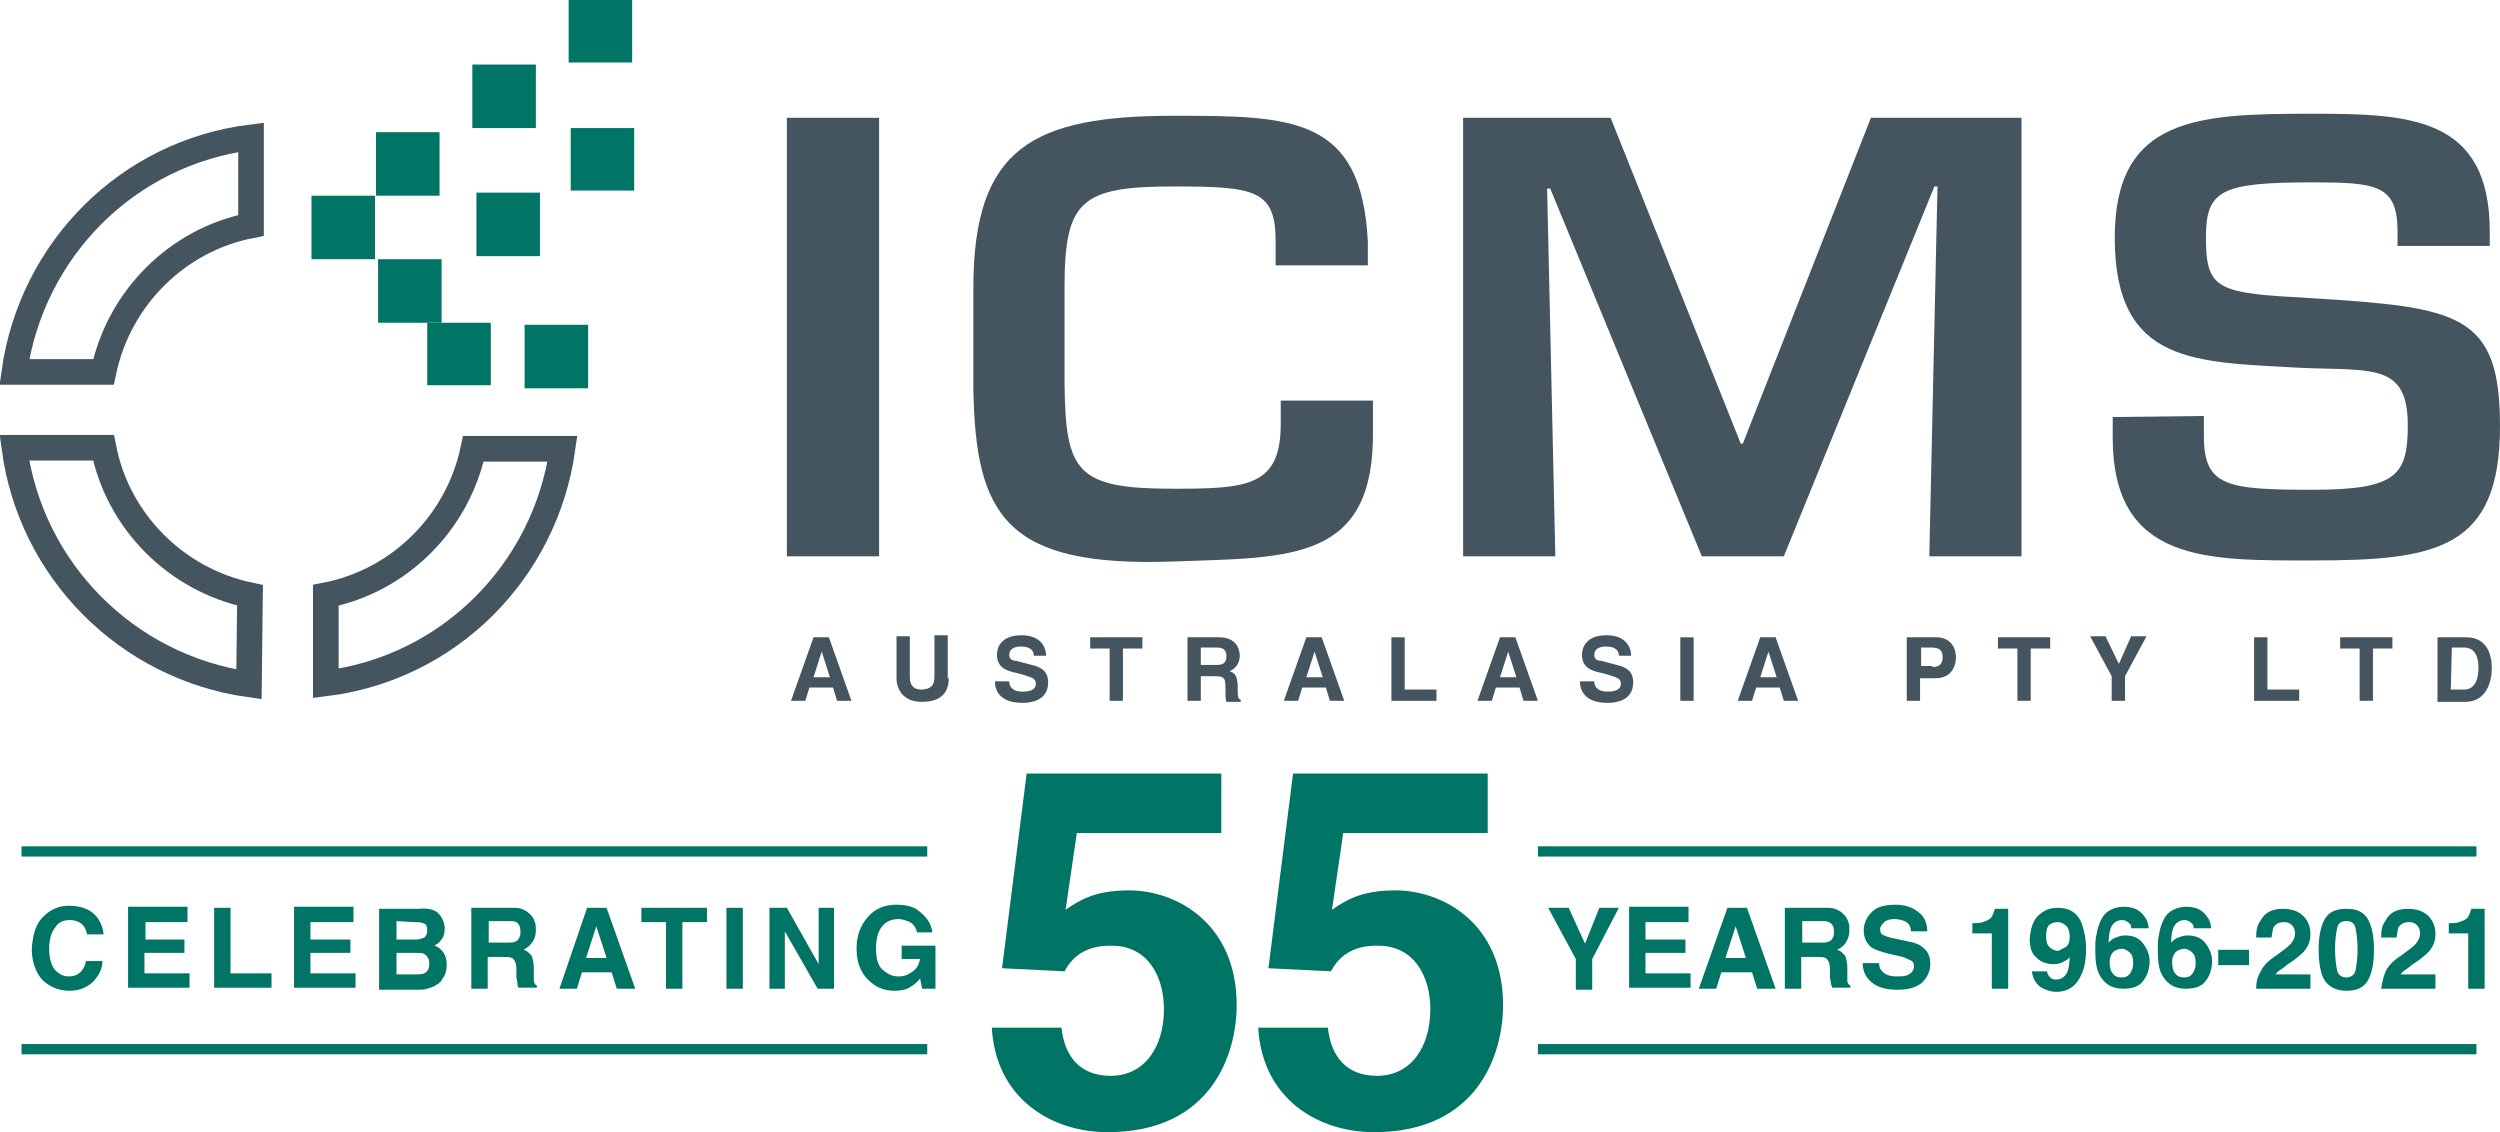
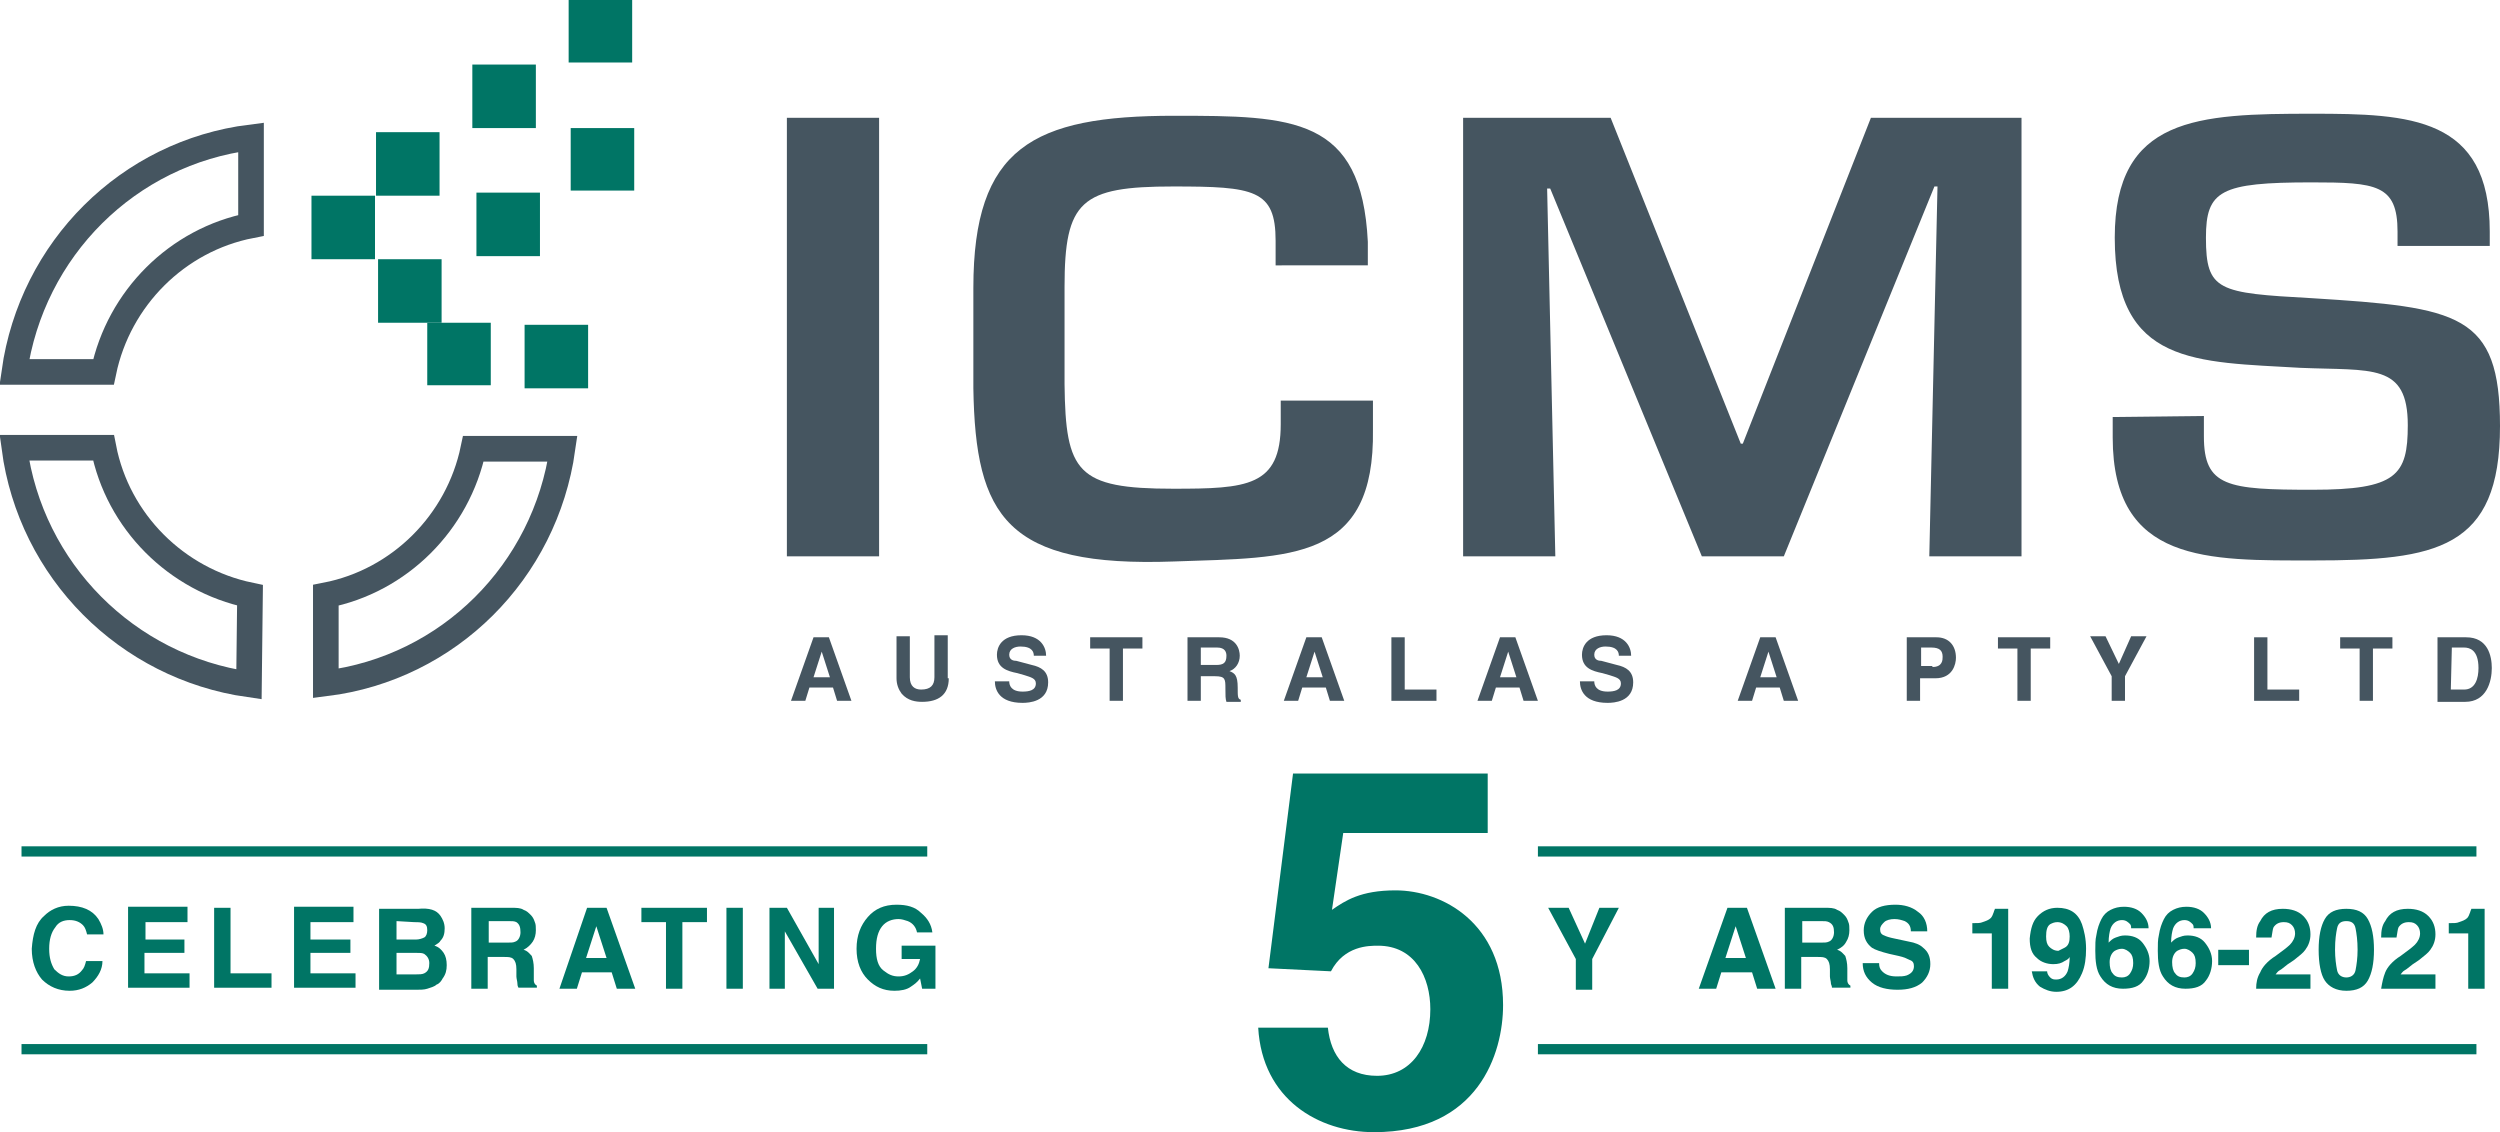
<svg xmlns="http://www.w3.org/2000/svg" version="1.1" id="Layer_2_00000140707645537217150490000003330193676492321174_" x="0px" y="0px" viewBox="0 0 244 110.5" style="enable-background:new 0 0 244 110.5;" xml:space="preserve">
  <style type="text/css">
	.st0{fill:#007565;}
	.st1{fill:#455560;}
	.st2{fill:none;stroke:#455560;stroke-width:2.5;}
	.st3{fill:none;stroke:#007565;}
</style>
-   <path class="st0" d="M104,88.8c1.3-0.9,2.8-1.9,6.2-1.9c4.6,0,10.5,3.2,10.5,11.2c0,4.7-2.4,12.4-12.6,12.4  c-5.4,0-10.9-3.2-11.3-10.2h6.8c0.3,2.8,1.8,4.7,4.8,4.7c3.3,0,5.2-2.8,5.2-6.5c0-3.1-1.5-6.2-5.1-6.2c-0.9,0-3.3,0-4.6,2.5  l-6.1-0.3l2.4-19h19v5.8h-14.1L104,88.8z" />
  <path class="st0" d="M130,88.8c1.3-0.9,2.8-1.9,6.2-1.9c4.6,0,10.5,3.2,10.5,11.2c0,4.7-2.4,12.4-12.6,12.4  c-5.4,0-10.9-3.2-11.3-10.2h6.8c0.3,2.8,1.8,4.7,4.8,4.7c3.3,0,5.2-2.8,5.2-6.5c0-3.1-1.5-6.2-5.1-6.2c-0.9,0-3.3,0-4.6,2.5  l-6.1-0.3l2.4-19h19v5.8h-14.1L130,88.8z" />
  <g>
    <path class="st1" d="M85.8,54.3h-9V11.5h9V54.3z" />
    <path class="st1" d="M124.5,25.8v-2.3c0-5-2.1-5.3-10-5.3c-9,0-10.6,1.4-10.6,9.8v9.5c0.1,8.6,1.2,10.2,10.6,10.2   c7.2,0,10.5-0.2,10.5-6.3v-2.3h9v2.8c0.2,12.9-7.9,12.5-19.4,12.9c-16.4,0.6-19.4-4.4-19.6-16.9v-9.8c0-13.7,5.8-16.8,19.6-16.8   c11.6,0,18.3,0.1,18.9,12.3v2.3H124.5z" />
    <path class="st1" d="M174.1,54.3h-8l-14.8-35.9H151l0.8,35.9h-9V11.5h14.4l12.7,31.8h0.2l12.5-31.8h14.7v42.8h-9l0.8-36.1h-0.3   L174.1,54.3z" />
    <path class="st1" d="M215.1,40.6v2c0,4.9,2.3,5.2,10.6,5.2c8.2,0,9.3-1.4,9.3-6.3c0-6.1-3.5-5.3-10.5-5.6   c-10.1-0.6-18.1-0.2-18.1-12.7c0-11.8,8.1-12.1,19.3-12.1c9.5,0,17.3,0.3,17.3,11.5V24h-9v-1.4c0-4.6-2.1-4.8-8.4-4.8   c-8.9,0-10.3,0.8-10.3,5.4c0,5.2,1.2,5.4,10.3,5.9C240,30,244,30.6,244,41.6c0,12-6.2,13.1-18.2,13.1c-10.3,0-19.6,0.3-19.6-12v-2   L215.1,40.6L215.1,40.6z" />
  </g>
  <path class="st1" d="M78.6,68.4h-1.4l2.2-6.2h1.5l2.2,6.2h-1.4l-0.4-1.3H79L78.6,68.4z M79.4,66.1H81l-0.8-2.5h0L79.4,66.1z" />
  <path class="st1" d="M92.6,66.2c0,1.6-1,2.3-2.6,2.3c-0.6,0-1.4-0.1-2-0.8c-0.3-0.4-0.5-0.9-0.5-1.5v-4.1h1.3v4  c0,0.9,0.5,1.2,1.1,1.2c0.9,0,1.3-0.4,1.3-1.2v-4.1h1.3V66.2z" />
  <path class="st1" d="M98.5,66.5c0,0.4,0.2,1,1.3,1c0.6,0,1.3-0.1,1.3-0.8c0-0.5-0.5-0.6-1.1-0.8l-0.7-0.2c-1-0.2-2-0.5-2-1.8  c0-0.7,0.4-1.9,2.4-1.9c1.9,0,2.4,1.2,2.4,2h-1.2c0-0.3-0.1-0.9-1.3-0.9c-0.5,0-1.1,0.2-1.1,0.8c0,0.5,0.4,0.6,0.7,0.6l1.5,0.4  c0.9,0.2,1.6,0.6,1.6,1.7c0,1.9-1.9,2-2.5,2c-2.3,0-2.7-1.3-2.7-2.1L98.5,66.5L98.5,66.5z" />
  <path class="st1" d="M109.6,68.4h-1.3v-5.1h-1.9v-1.1h5.1v1.1h-1.9L109.6,68.4L109.6,68.4z" />
  <path class="st1" d="M115.9,62.2h3.1c1.7,0,2,1.2,2,1.8c0,0.7-0.4,1.3-1,1.5c0.5,0.2,0.8,0.4,0.8,1.6c0,0.9,0,1.1,0.3,1.2v0.2h-1.4  c-0.1-0.3-0.1-0.6-0.1-1.3c0-0.9,0-1.2-1-1.2h-1.4v2.4h-1.3L115.9,62.2L115.9,62.2z M118.7,64.9c0.7,0,1-0.2,1-0.9  c0-0.3-0.1-0.8-0.9-0.8h-1.6v1.7H118.7z" />
  <path class="st1" d="M126.7,68.4h-1.4l2.2-6.2h1.5l2.2,6.2h-1.4l-0.4-1.3h-2.3L126.7,68.4z M127.5,66.1h1.6l-0.8-2.5h0L127.5,66.1z" />
  <path class="st1" d="M137.1,67.3h3.1v1.1h-4.4v-6.2h1.3V67.3z" />
  <path class="st1" d="M145.6,68.4h-1.4l2.2-6.2h1.5l2.2,6.2h-1.4l-0.4-1.3H146L145.6,68.4z M146.4,66.1h1.6l-0.8-2.5h0L146.4,66.1z" />
  <path class="st1" d="M155.6,66.5c0,0.4,0.2,1,1.3,1c0.6,0,1.3-0.1,1.3-0.8c0-0.5-0.5-0.6-1.1-0.8l-0.7-0.2c-1-0.2-2-0.5-2-1.8  c0-0.7,0.4-1.9,2.4-1.9c1.9,0,2.4,1.2,2.4,2H158c0-0.3-0.1-0.9-1.3-0.9c-0.5,0-1.1,0.2-1.1,0.8c0,0.5,0.4,0.6,0.7,0.6l1.5,0.4  c0.9,0.2,1.6,0.6,1.6,1.7c0,1.9-1.9,2-2.5,2c-2.3,0-2.7-1.3-2.7-2.1L155.6,66.5L155.6,66.5z" />
-   <path class="st1" d="M165.3,68.4H164v-6.2h1.3V68.4z" />
  <path class="st1" d="M171,68.4h-1.4l2.2-6.2h1.5l2.2,6.2h-1.4l-0.4-1.3h-2.3L171,68.4z M171.8,66.1h1.6l-0.8-2.5h0L171.8,66.1z" />
  <path class="st1" d="M187.4,68.4h-1.3v-6.2h2.9c1.2,0,1.9,0.8,1.9,2c0,0.6-0.3,2-2,2h-1.5L187.4,68.4L187.4,68.4z M188.6,65.1  c1,0,1-0.7,1-1c0-0.6-0.3-0.9-1.1-0.9h-1v1.8H188.6z" />
  <path class="st1" d="M198.2,68.4h-1.3v-5.1H195v-1.1h5.1v1.1h-1.9L198.2,68.4L198.2,68.4z" />
  <path class="st1" d="M207.4,68.4h-1.3v-2.4l-2.1-3.9h1.5l1.3,2.7l1.2-2.7h1.5l-2.1,3.9L207.4,68.4L207.4,68.4z" />
  <path class="st1" d="M221.3,67.3h3.1v1.1H220v-6.2h1.3V67.3z" />
  <path class="st1" d="M231.6,68.4h-1.3v-5.1h-1.9v-1.1h5.1v1.1h-1.9L231.6,68.4L231.6,68.4z" />
  <path class="st1" d="M237.9,62.2h2.8c2.1,0,2.5,1.8,2.5,3c0,1.3-0.5,3.3-2.6,3.3h-2.7V62.2z M239.2,67.3h1.3c1.1,0,1.4-1.1,1.4-2.1  c0-1.8-0.9-2-1.4-2h-1.2L239.2,67.3L239.2,67.3z" />
  <path class="st2" d="M24.5,22c-7.2,1.4-12.9,7.1-14.4,14.3l-8.7,0c1.7-12,11.1-21.4,23.1-22.9L24.5,22z" />
  <path class="st2" d="M10.1,43.7c1.4,7.2,7.1,12.9,14.3,14.4l-0.1,8.7C12.4,65.1,3,55.7,1.4,43.7L10.1,43.7z" />
  <path class="st2" d="M31.8,58.1C39,56.7,44.7,51,46.2,43.8l8.7,0c-1.7,12-11.1,21.4-23.1,22.9L31.8,58.1z" />
  <rect x="51.2" y="31.7" class="st0" width="6.2" height="6.2" />
  <rect x="46.5" y="18.8" class="st0" width="6.2" height="6.2" />
  <rect x="46.1" y="6.3" class="st0" width="6.2" height="6.2" />
  <rect x="55.5" class="st0" width="6.2" height="6.1" />
  <rect x="55.7" y="12.5" class="st0" width="6.2" height="6.1" />
  <rect x="36.7" y="12.9" class="st0" width="6.2" height="6.2" />
  <rect x="30.4" y="19.1" class="st0" width="6.2" height="6.2" />
  <rect x="36.9" y="25.3" class="st0" width="6.2" height="6.2" />
  <rect x="41.7" y="31.5" class="st0" width="6.2" height="6.1" />
  <line class="st3" x1="2.1" y1="83.1" x2="90.5" y2="83.1" />
  <line class="st3" x1="2.1" y1="102.4" x2="90.5" y2="102.4" />
  <line class="st3" x1="150.1" y1="83.1" x2="241.7" y2="83.1" />
  <line class="st3" x1="150.1" y1="102.4" x2="241.7" y2="102.4" />
  <g>
    <path class="st0" d="M4.3,89.4c0.6-0.6,1.4-1,2.4-1c1.3,0,2.3,0.4,2.9,1.3c0.3,0.5,0.5,1,0.5,1.5H8.5c-0.1-0.4-0.2-0.7-0.4-0.9   c-0.3-0.3-0.7-0.5-1.3-0.5c-0.6,0-1.1,0.2-1.4,0.7C5,91,4.8,91.7,4.8,92.6s0.2,1.5,0.5,2c0.4,0.4,0.8,0.7,1.4,0.7   c0.6,0,1-0.2,1.3-0.6c0.2-0.2,0.3-0.5,0.4-0.9h1.6C10,94.6,9.6,95.3,9,95.9c-0.6,0.5-1.3,0.8-2.2,0.8c-1.1,0-2-0.4-2.7-1.1   c-0.6-0.7-1-1.7-1-3C3.2,91.2,3.5,90.1,4.3,89.4z" />
    <path class="st0" d="M18.4,90h-4.2v1.7H18V93h-3.9v2h4.4v1.4h-6v-7.9h5.8V90z" />
    <path class="st0" d="M20.9,88.6h1.6V95h4v1.4h-5.6V88.6z" />
    <path class="st0" d="M34.5,90h-4.2v1.7h3.9V93h-3.9v2h4.4v1.4h-6v-7.9h5.8V90z" />
    <path class="st0" d="M43,89.4c0.2,0.3,0.4,0.7,0.4,1.2c0,0.5-0.1,0.9-0.4,1.2c-0.1,0.2-0.3,0.3-0.6,0.5c0.4,0.1,0.7,0.4,0.9,0.7   s0.3,0.7,0.3,1.2c0,0.5-0.1,0.9-0.4,1.3c-0.1,0.2-0.3,0.5-0.6,0.6c-0.2,0.2-0.6,0.3-0.9,0.4s-0.7,0.1-1.1,0.1h-3.6v-7.9h3.8   C41.9,88.6,42.6,88.8,43,89.4z M38.7,89.9v1.8h1.9c0.3,0,0.6-0.1,0.8-0.2c0.2-0.1,0.3-0.4,0.3-0.7c0-0.4-0.1-0.6-0.4-0.7   c-0.2-0.1-0.6-0.1-0.9-0.1L38.7,89.9L38.7,89.9z M38.7,93v2.1h1.9c0.3,0,0.6,0,0.8-0.1c0.4-0.2,0.5-0.5,0.5-1   c0-0.4-0.2-0.7-0.5-0.9C41.2,93,41,93,40.6,93L38.7,93L38.7,93z" />
    <path class="st0" d="M51.1,88.8c0.3,0.1,0.5,0.3,0.7,0.5c0.2,0.2,0.3,0.4,0.4,0.7c0.1,0.2,0.1,0.5,0.1,0.8c0,0.4-0.1,0.8-0.3,1.1   s-0.5,0.6-0.9,0.8c0.4,0.1,0.6,0.4,0.8,0.6c0.1,0.3,0.2,0.7,0.2,1.2v0.5c0,0.4,0,0.6,0,0.7c0,0.2,0.1,0.4,0.3,0.5v0.2h-1.8   c-0.1-0.2-0.1-0.3-0.1-0.4c0-0.2-0.1-0.5-0.1-0.7l0-0.7c0-0.5-0.1-0.8-0.3-1s-0.5-0.2-0.9-0.2h-1.6v3.1h-1.6v-7.9h3.8   C50.4,88.6,50.8,88.6,51.1,88.8z M47.7,89.9v2.1h1.8c0.4,0,0.6,0,0.8-0.1c0.3-0.1,0.5-0.5,0.5-0.9c0-0.5-0.1-0.8-0.4-1   c-0.2-0.1-0.4-0.1-0.8-0.1L47.7,89.9L47.7,89.9z" />
    <path class="st0" d="M57.3,88.6h1.9l2.8,7.9h-1.8l-0.5-1.6h-2.9l-0.5,1.6h-1.7L57.3,88.6z M57.2,93.5h2l-1-3.1L57.2,93.5z" />
    <path class="st0" d="M69,88.6V90h-2.4v6.5H65V90h-2.4v-1.4H69z" />
    <path class="st0" d="M72.5,96.5h-1.6v-7.9h1.6V96.5z" />
    <path class="st0" d="M75.1,88.6h1.7l3.1,5.5v-5.5h1.5v7.9h-1.6l-3.2-5.6v5.6h-1.5V88.6z" />
    <path class="st0" d="M89.5,91c-0.1-0.5-0.4-0.9-0.9-1.1c-0.3-0.1-0.6-0.2-0.9-0.2c-0.6,0-1.2,0.2-1.6,0.7s-0.6,1.2-0.6,2.2   s0.2,1.7,0.7,2.1s0.9,0.6,1.5,0.6s1-0.2,1.4-0.5s0.6-0.7,0.7-1.2h-1.8v-1.3h3.3v4.2H90l-0.2-1c-0.3,0.4-0.6,0.6-0.9,0.8   c-0.4,0.3-1,0.4-1.6,0.4c-1.1,0-1.9-0.4-2.6-1.1c-0.7-0.7-1.1-1.7-1.1-3c0-1.3,0.4-2.3,1.1-3.1s1.6-1.2,2.8-1.2   c1,0,1.8,0.2,2.4,0.8c0.6,0.5,1,1.1,1.1,1.9H89.5z" />
    <path class="st0" d="M156.1,88.6h1.9l-2.6,5v3h-1.6v-3l-2.7-5h2l1.6,3.5L156.1,88.6z" />
-     <path class="st0" d="M164.8,90h-4.2v1.7h3.9V93h-3.9v2h4.4v1.4h-6v-7.9h5.8V90z" />
    <path class="st0" d="M168.6,88.6h1.9l2.8,7.9h-1.8l-0.5-1.6H168l-0.5,1.6h-1.7L168.6,88.6z M168.4,93.5h2l-1-3.1L168.4,93.5z" />
    <path class="st0" d="M179.3,88.8c0.3,0.1,0.5,0.3,0.7,0.5c0.2,0.2,0.3,0.4,0.4,0.7c0.1,0.2,0.1,0.5,0.1,0.8c0,0.4-0.1,0.8-0.3,1.1   c-0.2,0.4-0.5,0.6-0.9,0.8c0.4,0.1,0.6,0.4,0.8,0.6c0.1,0.3,0.2,0.7,0.2,1.2v0.5c0,0.4,0,0.6,0,0.7c0,0.2,0.1,0.4,0.3,0.5v0.2h-1.8   c0-0.2-0.1-0.3-0.1-0.4c0-0.2-0.1-0.5-0.1-0.7l0-0.7c0-0.5-0.1-0.8-0.3-1s-0.5-0.2-0.9-0.2h-1.6v3.1h-1.6v-7.9h3.8   C178.6,88.6,179,88.6,179.3,88.8z M175.9,89.9v2.1h1.8c0.4,0,0.6,0,0.8-0.1c0.3-0.1,0.5-0.5,0.5-0.9c0-0.5-0.1-0.8-0.5-1   c-0.2-0.1-0.4-0.1-0.8-0.1L175.9,89.9L175.9,89.9z" />
    <path class="st0" d="M183.4,94c0,0.4,0.1,0.6,0.3,0.8c0.3,0.3,0.7,0.5,1.4,0.5c0.4,0,0.7,0,1-0.1c0.5-0.2,0.7-0.5,0.7-0.9   c0-0.3-0.1-0.5-0.4-0.6c-0.2-0.1-0.6-0.3-1.1-0.4l-0.9-0.2c-0.8-0.2-1.4-0.4-1.7-0.6c-0.5-0.4-0.8-0.9-0.8-1.7   c0-0.7,0.3-1.3,0.8-1.8s1.3-0.7,2.3-0.7c0.8,0,1.6,0.2,2.2,0.7c0.6,0.4,0.9,1.1,0.9,1.9h-1.6c0-0.5-0.2-0.8-0.6-1   c-0.3-0.1-0.6-0.2-1-0.2c-0.4,0-0.8,0.1-1,0.3s-0.4,0.4-0.4,0.7c0,0.3,0.1,0.5,0.4,0.6c0.2,0.1,0.5,0.2,1,0.3l1.4,0.3   c0.6,0.1,1.1,0.3,1.4,0.6c0.5,0.4,0.7,0.9,0.7,1.6c0,0.7-0.3,1.3-0.8,1.8c-0.6,0.5-1.4,0.7-2.4,0.7c-1,0-1.9-0.2-2.5-0.7   s-0.9-1.1-0.9-1.9L183.4,94L183.4,94z" />
    <path class="st0" d="M192.5,91.1v-1c0.5,0,0.8,0,1-0.1c0.3-0.1,0.6-0.2,0.8-0.4c0.1-0.1,0.2-0.3,0.3-0.6c0-0.1,0.1-0.2,0.1-0.3h1.3   v7.8h-1.6v-5.4H192.5z" />
    <path class="st0" d="M198.9,89.4c0.5-0.5,1.1-0.8,1.9-0.8c1.2,0,2,0.5,2.4,1.6c0.2,0.6,0.4,1.4,0.4,2.4c0,0.9-0.1,1.7-0.4,2.4   c-0.5,1.2-1.3,1.8-2.5,1.8c-0.6,0-1.1-0.2-1.6-0.5c-0.5-0.4-0.7-0.9-0.8-1.5h1.5c0,0.2,0.1,0.4,0.3,0.6s0.4,0.2,0.6,0.2   c0.5,0,0.9-0.3,1.1-0.8c0.1-0.3,0.2-0.8,0.2-1.4c-0.1,0.2-0.3,0.3-0.5,0.4c-0.3,0.2-0.6,0.3-1.1,0.3c-0.6,0-1.2-0.2-1.6-0.6   c-0.5-0.4-0.7-1-0.7-1.9C198.2,90.6,198.4,89.9,198.9,89.4z M201.5,92.5c0.4-0.2,0.5-0.6,0.5-1.1c0-0.4-0.1-0.8-0.3-1   s-0.5-0.4-0.9-0.4c-0.3,0-0.5,0.1-0.7,0.2c-0.3,0.2-0.4,0.6-0.4,1.2c0,0.5,0.1,0.8,0.3,1s0.5,0.4,0.9,0.4   C201.1,92.7,201.3,92.6,201.5,92.5z" />
    <path class="st0" d="M208,90.6c0-0.1,0-0.3-0.1-0.4c-0.2-0.2-0.4-0.4-0.8-0.4c-0.5,0-0.9,0.3-1.1,0.8c-0.1,0.3-0.2,0.8-0.2,1.4   c0.2-0.2,0.4-0.4,0.7-0.5s0.5-0.2,0.9-0.2c0.7,0,1.3,0.2,1.7,0.7s0.7,1.1,0.7,1.8c0,0.7-0.2,1.4-0.6,1.9c-0.4,0.6-1.1,0.8-2,0.8   c-1,0-1.7-0.4-2.2-1.2c-0.4-0.6-0.5-1.5-0.5-2.5c0-0.6,0-1.1,0.1-1.5c0.1-0.7,0.3-1.2,0.5-1.6c0.2-0.4,0.5-0.7,0.9-0.9   s0.8-0.3,1.3-0.3c0.7,0,1.3,0.2,1.7,0.6c0.4,0.4,0.7,0.9,0.7,1.5L208,90.6L208,90.6z M206.2,95c0.2,0.3,0.5,0.4,0.9,0.4   c0.3,0,0.6-0.1,0.8-0.4c0.2-0.3,0.3-0.6,0.3-1c0-0.5-0.1-0.8-0.3-1c-0.2-0.2-0.5-0.4-0.8-0.4c-0.3,0-0.5,0.1-0.7,0.2   c-0.3,0.2-0.5,0.6-0.5,1.1C205.9,94.4,206,94.8,206.2,95z" />
    <path class="st0" d="M214.1,90.6c0-0.1,0-0.3-0.1-0.4c-0.2-0.2-0.4-0.4-0.8-0.4c-0.5,0-0.9,0.3-1.1,0.8c-0.1,0.3-0.2,0.8-0.2,1.4   c0.2-0.2,0.4-0.4,0.7-0.5s0.5-0.2,0.9-0.2c0.7,0,1.3,0.2,1.7,0.7s0.7,1.1,0.7,1.8c0,0.7-0.2,1.4-0.6,1.9c-0.4,0.6-1.1,0.8-2,0.8   c-1,0-1.7-0.4-2.2-1.2c-0.4-0.6-0.5-1.5-0.5-2.5c0-0.6,0-1.1,0.1-1.5c0.1-0.7,0.3-1.2,0.5-1.6c0.2-0.4,0.5-0.7,0.9-0.9   s0.8-0.3,1.3-0.3c0.7,0,1.3,0.2,1.7,0.6c0.4,0.4,0.7,0.9,0.7,1.5L214.1,90.6L214.1,90.6z M212.3,95c0.2,0.3,0.5,0.4,0.9,0.4   c0.3,0,0.6-0.1,0.8-0.4c0.2-0.3,0.3-0.6,0.3-1c0-0.5-0.1-0.8-0.3-1c-0.2-0.2-0.5-0.4-0.8-0.4c-0.3,0-0.5,0.1-0.7,0.2   c-0.3,0.2-0.5,0.6-0.5,1.1C212,94.4,212.1,94.8,212.3,95z" />
    <path class="st0" d="M216.5,92.7h3v1.5h-3V92.7z" />
    <path class="st0" d="M220.6,94.9c0.2-0.5,0.7-1.1,1.5-1.6c0.7-0.5,1.2-0.9,1.4-1.1c0.3-0.3,0.5-0.7,0.5-1.1c0-0.3-0.1-0.6-0.3-0.8   s-0.4-0.3-0.8-0.3c-0.5,0-0.8,0.2-1,0.5c-0.1,0.2-0.1,0.5-0.2,1h-1.5c0-0.7,0.1-1.2,0.4-1.6c0.4-0.8,1.1-1.2,2.2-1.2   c0.8,0,1.5,0.2,2,0.7s0.7,1.1,0.7,1.8c0,0.6-0.2,1.1-0.5,1.5c-0.2,0.3-0.6,0.6-1.1,1l-0.6,0.4c-0.4,0.3-0.6,0.5-0.8,0.6   s-0.3,0.3-0.4,0.4h3.4v1.4h-5.3C220.2,95.9,220.3,95.4,220.6,94.9z" />
    <path class="st0" d="M231.1,89.7c0.4,0.7,0.6,1.7,0.6,3s-0.2,2.3-0.6,3s-1.1,1-2.1,1s-1.7-0.4-2.1-1s-0.6-1.7-0.6-3s0.2-2.3,0.6-3   s1.1-1,2.1-1S230.7,89,231.1,89.7z M228.1,94.7c0.1,0.5,0.5,0.7,0.9,0.7s0.8-0.2,0.9-0.7s0.2-1.2,0.2-2c0-0.9-0.1-1.6-0.2-2.1   s-0.4-0.7-0.9-0.7s-0.8,0.2-0.9,0.7s-0.2,1.1-0.2,2.1C227.9,93.5,228,94.2,228.1,94.7z" />
    <path class="st0" d="M232.8,94.9c0.2-0.5,0.7-1.1,1.5-1.6c0.7-0.5,1.2-0.9,1.4-1.1c0.3-0.3,0.5-0.7,0.5-1.1c0-0.3-0.1-0.6-0.3-0.8   s-0.4-0.3-0.8-0.3c-0.5,0-0.8,0.2-1,0.5c-0.1,0.2-0.1,0.5-0.2,1h-1.5c0-0.7,0.1-1.2,0.4-1.6c0.4-0.8,1.1-1.2,2.2-1.2   c0.8,0,1.5,0.2,2,0.7s0.7,1.1,0.7,1.8c0,0.6-0.2,1.1-0.5,1.5c-0.2,0.3-0.6,0.6-1.1,1l-0.6,0.4c-0.4,0.3-0.6,0.5-0.8,0.6   s-0.3,0.3-0.4,0.4h3.4v1.4h-5.3C232.5,95.9,232.6,95.4,232.8,94.9z" />
    <path class="st0" d="M239,91.1v-1c0.5,0,0.8,0,1-0.1c0.3-0.1,0.6-0.2,0.8-0.4c0.1-0.1,0.2-0.3,0.3-0.6c0-0.1,0.1-0.2,0.1-0.3h1.3   v7.8h-1.6v-5.4H239z" />
  </g>
</svg>